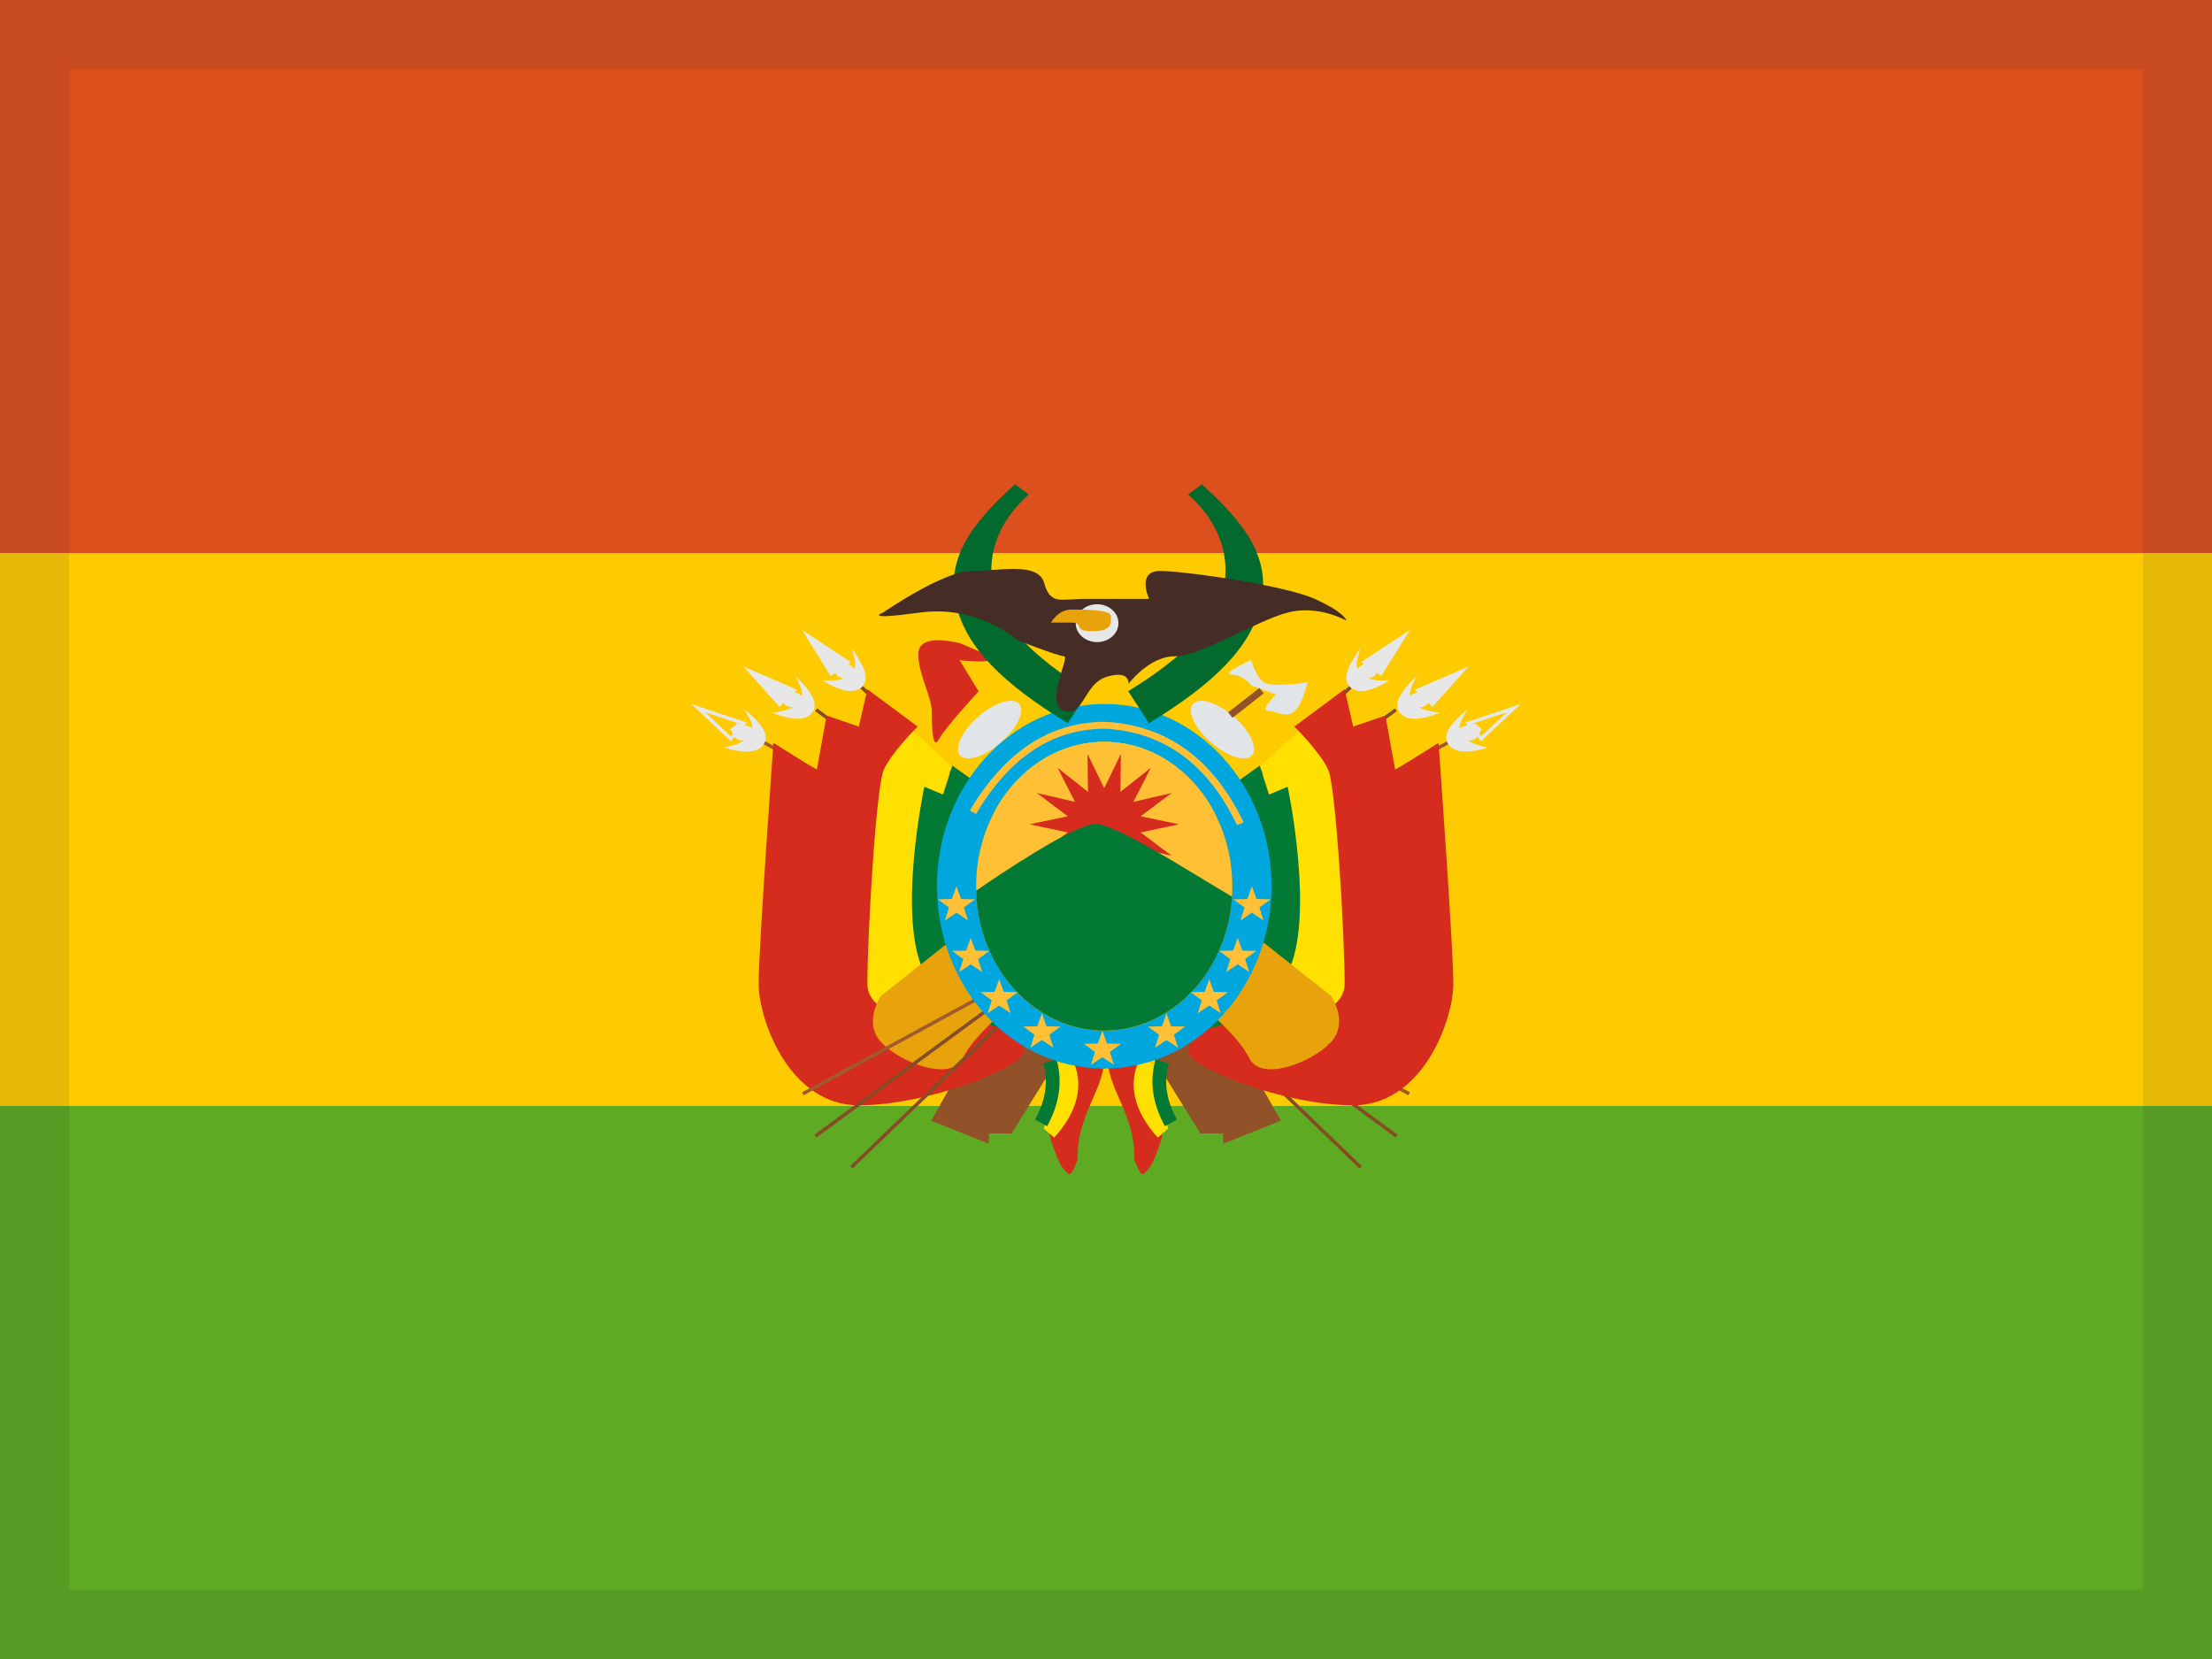
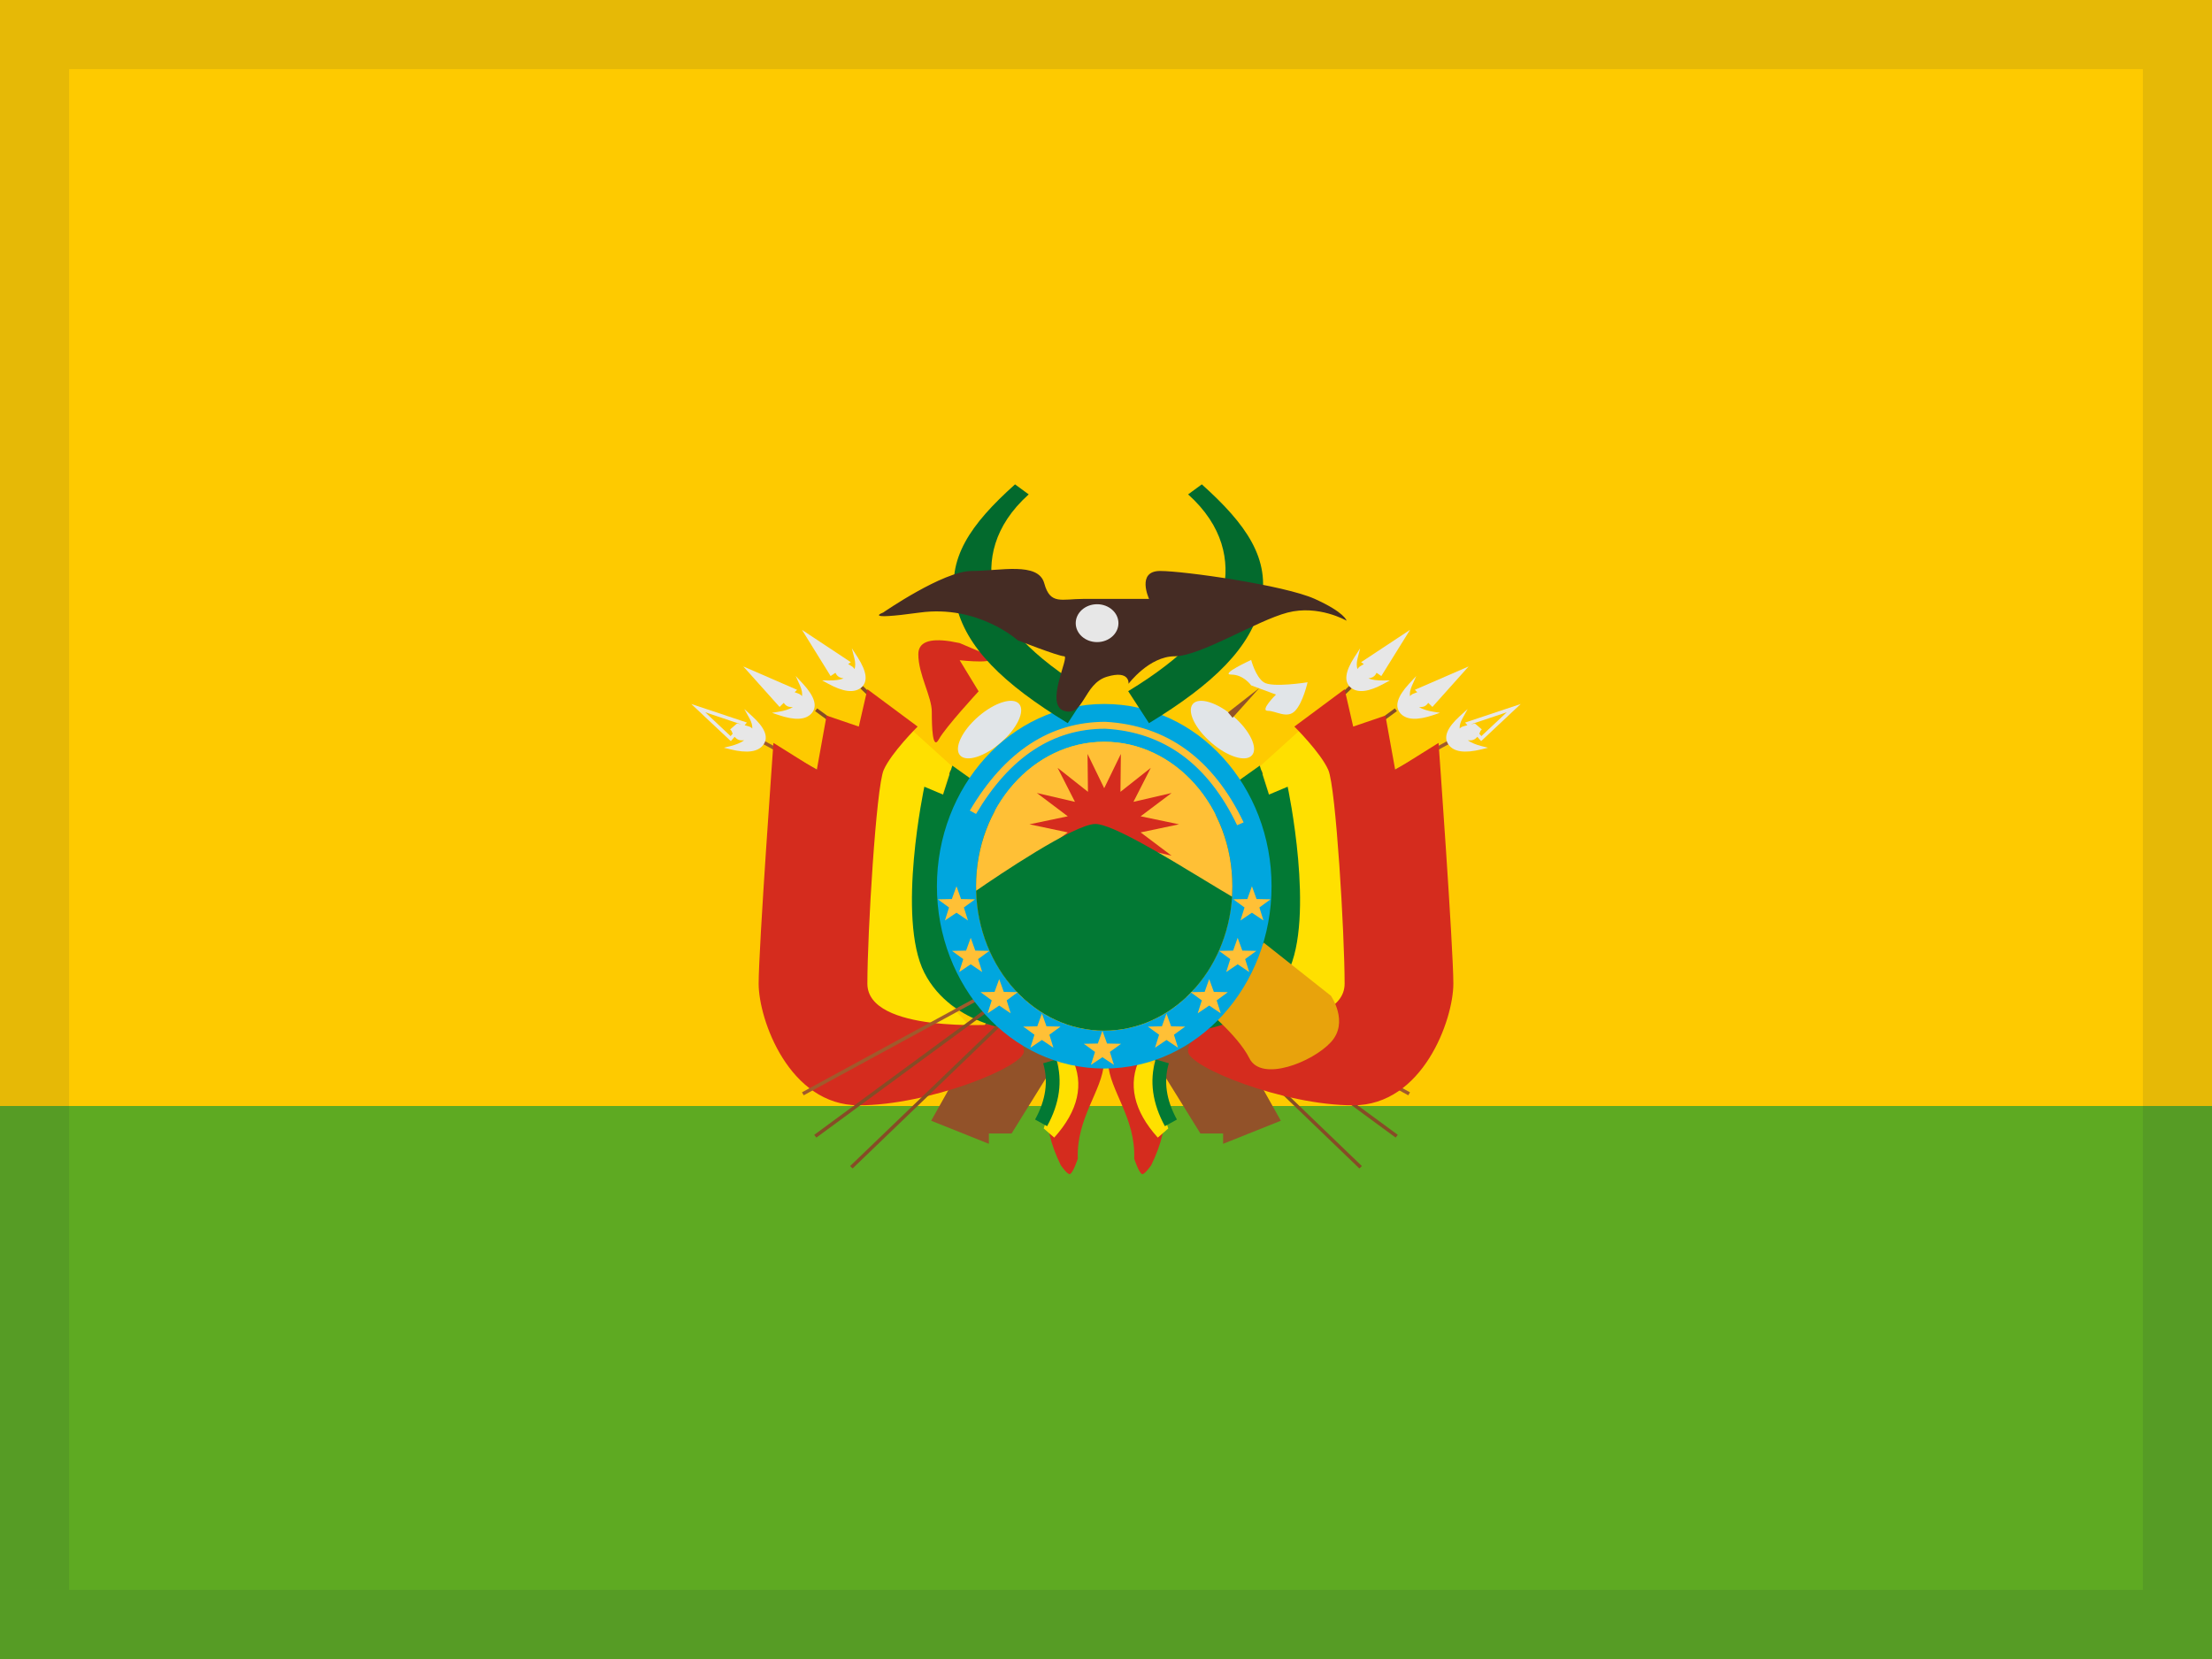
<svg xmlns="http://www.w3.org/2000/svg" width="32" height="24" viewBox="0 0 32 24" fill="none">
  <path fill-rule="evenodd" clip-rule="evenodd" d="M0 0V24H32V0H0Z" fill="#FECA00" />
-   <path fill-rule="evenodd" clip-rule="evenodd" d="M0 0V8H32V0H0Z" fill="#DB501C" />
  <path fill-rule="evenodd" clip-rule="evenodd" d="M0 16V24H32V16H0Z" fill="#5EAA22" />
  <path d="M12.446 9.959L12.483 9.924L19.702 16.869L19.666 16.904L12.446 9.959Z" fill="#864C26" />
  <path d="M20.221 16.417L20.19 16.457L11.791 10.287L11.822 10.248L20.221 16.417Z" fill="#864C26" />
  <path d="M20.398 15.802L20.373 15.845L11.03 10.759L11.055 10.716L20.398 15.802Z" fill="#A05A2C" />
  <path d="M11.602 9.112L12.309 9.58L12.27 9.607C12.286 9.617 12.303 9.627 12.32 9.637C12.34 9.649 12.354 9.664 12.362 9.681C12.376 9.639 12.376 9.588 12.361 9.527L12.323 9.378L12.407 9.508C12.54 9.716 12.56 9.864 12.457 9.948C12.355 10.03 12.196 10.009 11.981 9.891L11.893 9.843L11.993 9.844C12.075 9.845 12.145 9.836 12.204 9.815L12.163 9.804C12.129 9.795 12.103 9.771 12.086 9.733L12.016 9.78L11.602 9.112Z" fill="#E7E7E7" />
  <path d="M10.753 9.641L11.531 9.979L11.496 10.014C11.514 10.02 11.533 10.027 11.553 10.035C11.575 10.044 11.591 10.056 11.602 10.072C11.609 10.027 11.599 9.977 11.574 9.92L11.511 9.779L11.617 9.893C11.784 10.075 11.829 10.217 11.742 10.318C11.656 10.417 11.495 10.423 11.263 10.344L11.168 10.312L11.267 10.296C11.348 10.283 11.416 10.261 11.47 10.231L11.428 10.227C11.392 10.224 11.362 10.204 11.338 10.168L11.278 10.227L10.753 9.641Z" fill="#E7E7E7" />
  <path fill-rule="evenodd" clip-rule="evenodd" d="M10.805 10.453L10 10.184L10.573 10.722L10.628 10.659C10.655 10.692 10.687 10.71 10.723 10.71H10.766C10.715 10.745 10.649 10.773 10.569 10.793L10.472 10.817L10.569 10.841C10.808 10.899 10.967 10.879 11.044 10.773C11.122 10.665 11.065 10.527 10.882 10.361L10.767 10.257L10.842 10.391C10.872 10.446 10.886 10.495 10.883 10.54C10.871 10.525 10.854 10.514 10.831 10.508C10.811 10.502 10.791 10.496 10.772 10.491L10.805 10.453ZM10.717 10.478L10.717 10.477L10.202 10.304L10.569 10.649L10.6 10.614C10.594 10.603 10.589 10.592 10.584 10.58L10.587 10.579L10.563 10.552L10.661 10.467L10.674 10.469C10.688 10.472 10.702 10.474 10.717 10.478Z" fill="#E7E7E7" />
  <path fill-rule="evenodd" clip-rule="evenodd" d="M13.471 16.213L14.306 14.724L15.477 15.04L14.634 16.398H14.306V16.547L13.471 16.213Z" fill="#925229" />
  <path fill-rule="evenodd" clip-rule="evenodd" d="M13.113 10.489L12.561 11.063L12.36 14.857L14.351 15.147C14.351 15.147 13.483 14.386 13.355 13.915C13.227 13.445 13.187 11.691 13.428 11.424L13.617 11.534L13.77 11.083" fill="#FFE000" />
  <path fill-rule="evenodd" clip-rule="evenodd" d="M11.189 10.747C11.189 10.747 10.975 13.71 10.975 14.23C10.975 14.751 11.417 15.99 12.424 15.99C13.431 15.99 14.813 15.435 14.813 15.209C14.813 14.983 14.4 14.821 14.4 14.821C14.4 14.821 12.548 14.948 12.548 14.23C12.548 13.513 12.674 11.389 12.784 11.139C12.894 10.888 13.275 10.511 13.275 10.511L12.548 9.971L12.424 10.511L11.958 10.352L11.816 11.139L11.189 10.747Z" fill="#D52C1E" />
  <path fill-rule="evenodd" clip-rule="evenodd" d="M13.777 11.076L13.643 11.495L13.372 11.381C13.372 11.381 12.968 13.277 13.372 14.072C13.777 14.866 14.795 14.924 14.795 14.924L14.365 11.495L13.777 11.076Z" fill="#027934" />
-   <path fill-rule="evenodd" clip-rule="evenodd" d="M13.717 13.638L12.746 14.406C12.746 14.406 12.48 14.787 12.746 15.076C13.012 15.365 13.751 15.659 13.925 15.311C14.099 14.962 14.616 14.554 14.616 14.554L13.717 13.638Z" fill="#E8A30C" />
  <path fill-rule="evenodd" clip-rule="evenodd" d="M14.479 10.742C14.715 10.537 14.833 10.287 14.743 10.183C14.653 10.079 14.388 10.162 14.152 10.367C13.916 10.572 13.798 10.823 13.888 10.926C13.978 11.03 14.242 10.948 14.479 10.742Z" fill="#E1E5E8" />
  <path fill-rule="evenodd" clip-rule="evenodd" d="M13.883 9.303C13.883 9.303 13.788 9.284 13.745 9.277C13.438 9.231 13.285 9.293 13.285 9.465C13.285 9.759 13.48 10.076 13.48 10.298C13.48 10.52 13.49 10.865 13.584 10.692C13.678 10.52 14.157 10.001 14.157 10.001L13.883 9.551C13.883 9.551 14.562 9.627 14.264 9.465" fill="#D52C1E" />
  <path fill-rule="evenodd" clip-rule="evenodd" d="M15.97 15.378L15.461 15.373C15.083 15.747 15.049 16.25 15.346 16.857C15.346 16.857 15.444 16.998 15.478 16.985C15.526 16.966 15.592 16.762 15.592 16.762C15.57 16.169 15.948 15.776 15.97 15.378Z" fill="#D52C1E" />
  <path fill-rule="evenodd" clip-rule="evenodd" d="M15.326 15.394L15.509 15.309C15.689 15.683 15.599 16.071 15.251 16.457L15.099 16.325C15.251 15.883 15.251 15.7 15.326 15.394Z" fill="#FFE000" />
  <path d="M15.091 15.382L15.283 15.326C15.374 15.64 15.329 15.963 15.148 16.292L14.974 16.196C15.13 15.912 15.168 15.642 15.091 15.382Z" fill="#027934" />
  <path d="M19.554 9.959L19.517 9.924L12.298 16.869L12.334 16.904L19.554 9.959Z" fill="#864C26" />
  <path d="M11.779 16.417L11.81 16.457L20.209 10.287L20.178 10.248L11.779 16.417Z" fill="#864C26" />
  <path d="M11.602 15.802L11.627 15.845L20.97 10.759L20.945 10.716L11.602 15.802Z" fill="#A05A2C" />
  <path d="M20.398 9.112L19.69 9.58L19.73 9.607C19.714 9.617 19.697 9.627 19.68 9.637C19.66 9.649 19.646 9.664 19.638 9.681C19.624 9.639 19.624 9.588 19.639 9.527L19.677 9.378L19.593 9.508C19.459 9.716 19.439 9.864 19.543 9.948C19.644 10.03 19.804 10.009 20.019 9.891L20.107 9.843L20.007 9.844C19.925 9.845 19.855 9.836 19.796 9.815L19.837 9.804C19.871 9.795 19.897 9.771 19.914 9.733L19.983 9.78L20.398 9.112Z" fill="#E7E7E7" />
  <path d="M21.246 9.641L20.468 9.979L20.503 10.014C20.485 10.02 20.466 10.027 20.447 10.035C20.425 10.044 20.409 10.056 20.398 10.072C20.391 10.027 20.401 9.977 20.426 9.92L20.489 9.779L20.383 9.893C20.216 10.075 20.171 10.217 20.258 10.318C20.344 10.417 20.504 10.423 20.737 10.344L20.831 10.312L20.733 10.296C20.652 10.283 20.584 10.261 20.529 10.231L20.572 10.227C20.608 10.224 20.638 10.204 20.662 10.168L20.722 10.227L21.246 9.641Z" fill="#E7E7E7" />
  <path fill-rule="evenodd" clip-rule="evenodd" d="M21.195 10.453L22 10.184L21.427 10.722L21.372 10.659C21.345 10.692 21.313 10.71 21.276 10.71H21.234C21.285 10.745 21.351 10.773 21.431 10.793L21.527 10.817L21.43 10.841C21.192 10.899 21.032 10.879 20.956 10.773C20.877 10.665 20.935 10.527 21.117 10.361L21.232 10.257L21.158 10.391C21.127 10.446 21.114 10.495 21.116 10.54C21.129 10.525 21.146 10.514 21.169 10.508C21.189 10.502 21.209 10.496 21.228 10.491L21.195 10.453ZM21.283 10.478L21.282 10.477L21.798 10.304L21.43 10.649L21.4 10.614C21.406 10.603 21.411 10.592 21.416 10.58L21.412 10.579L21.437 10.552L21.338 10.467L21.326 10.469C21.312 10.472 21.298 10.474 21.283 10.478Z" fill="#E7E7E7" />
  <path fill-rule="evenodd" clip-rule="evenodd" d="M18.529 16.213L17.694 14.724L16.523 15.04L17.366 16.398H17.694V16.547L18.529 16.213Z" fill="#925229" />
  <path fill-rule="evenodd" clip-rule="evenodd" d="M18.887 10.489L19.439 11.063L19.64 14.857L17.649 15.147C17.649 15.147 18.517 14.386 18.645 13.915C18.773 13.445 18.813 11.691 18.572 11.424L18.383 11.534L18.23 11.083" fill="#FFE000" />
  <path fill-rule="evenodd" clip-rule="evenodd" d="M20.811 10.747C20.811 10.747 21.025 13.71 21.025 14.23C21.025 14.751 20.583 15.99 19.576 15.99C18.569 15.99 17.187 15.435 17.187 15.209C17.187 14.983 17.6 14.821 17.6 14.821C17.6 14.821 19.452 14.948 19.452 14.23C19.452 13.513 19.326 11.389 19.216 11.139C19.106 10.888 18.725 10.511 18.725 10.511L19.452 9.971L19.576 10.511L20.042 10.352L20.184 11.139L20.811 10.747Z" fill="#D52C1E" />
  <path fill-rule="evenodd" clip-rule="evenodd" d="M18.224 11.076L18.357 11.495L18.628 11.381C18.628 11.381 19.032 13.277 18.628 14.072C18.224 14.866 17.205 14.924 17.205 14.924L17.635 11.495L18.224 11.076Z" fill="#027934" />
  <path fill-rule="evenodd" clip-rule="evenodd" d="M18.283 13.638L19.254 14.406C19.254 14.406 19.52 14.787 19.254 15.076C18.988 15.365 18.25 15.659 18.075 15.311C17.901 14.962 17.384 14.554 17.384 14.554L18.283 13.638Z" fill="#E8A30C" />
  <path fill-rule="evenodd" clip-rule="evenodd" d="M17.521 10.742C17.285 10.537 17.167 10.287 17.257 10.183C17.347 10.079 17.612 10.162 17.848 10.367C18.084 10.572 18.202 10.823 18.112 10.926C18.022 11.03 17.758 10.948 17.521 10.742Z" fill="#E1E5E8" />
  <path fill-rule="evenodd" clip-rule="evenodd" d="M16.03 15.378L16.539 15.373C16.917 15.747 16.951 16.25 16.654 16.857C16.654 16.857 16.556 16.998 16.522 16.985C16.474 16.966 16.408 16.762 16.408 16.762C16.43 16.169 16.052 15.776 16.03 15.378Z" fill="#D52C1E" />
  <path fill-rule="evenodd" clip-rule="evenodd" d="M16.674 15.394L16.491 15.309C16.311 15.683 16.401 16.071 16.749 16.457L16.901 16.325C16.749 15.883 16.749 15.7 16.674 15.394Z" fill="#FFE000" />
  <path d="M16.909 15.382L16.718 15.326C16.626 15.64 16.672 15.963 16.852 16.292L17.026 16.196C16.87 15.912 16.832 15.642 16.909 15.382Z" fill="#027934" />
  <path fill-rule="evenodd" clip-rule="evenodd" d="M13.554 12.821C13.554 14.26 14.616 15.458 15.974 15.458C17.332 15.458 18.395 14.26 18.395 12.821C18.395 11.382 17.332 10.184 15.974 10.184C14.616 10.184 13.554 11.382 13.554 12.821ZM17.828 12.821C17.828 13.975 16.998 14.91 15.974 14.91C14.95 14.91 14.12 13.975 14.12 12.821C14.12 11.667 14.95 10.731 15.974 10.731C16.998 10.731 17.828 11.667 17.828 12.821Z" fill="#00A6DE" />
  <path fill-rule="evenodd" clip-rule="evenodd" d="M15.974 14.91C16.998 14.91 17.828 13.975 17.828 12.821C17.828 11.667 16.998 10.731 15.974 10.731C14.95 10.731 14.12 11.667 14.12 12.821C14.12 13.975 14.95 14.91 15.974 14.91Z" fill="#FFC036" />
  <path fill-rule="evenodd" clip-rule="evenodd" d="M15.974 12.448L15.733 12.944L15.739 12.396L15.3 12.742L15.551 12.251L15 12.379L15.447 12.042L14.893 11.925L15.447 11.809L15 11.472L15.551 11.6L15.3 11.108L15.739 11.455L15.733 10.907L15.974 11.403L16.215 10.907L16.209 11.455L16.648 11.108L16.397 11.6L16.949 11.472L16.501 11.809L17.056 11.925L16.501 12.042L16.949 12.379L16.397 12.251L16.648 12.742L16.209 12.396L16.215 12.944L15.974 12.448Z" fill="#D52C1E" />
  <path d="M17.824 12.972C17.755 14.055 16.953 14.91 15.974 14.91C14.97 14.91 14.151 14.01 14.121 12.886C14.43 12.672 15.542 11.92 15.847 11.92C16.088 11.92 16.863 12.391 17.434 12.738C17.582 12.828 17.716 12.909 17.824 12.972Z" fill="#027934" />
  <path d="M14.03 11.726L14.12 11.775C14.608 10.951 15.23 10.542 15.988 10.542C16.837 10.589 17.473 11.053 17.897 11.938L17.991 11.897C17.551 10.979 16.883 10.492 15.991 10.442C15.19 10.442 14.536 10.872 14.03 11.726Z" fill="#FFC036" />
  <path d="M13.67 13.316L13.837 13.204L14.003 13.316L13.944 13.128L14.106 13.01L13.903 13.006L13.837 12.821L13.77 13.006L13.567 13.01L13.729 13.128L13.67 13.316Z" fill="#FFC036" />
  <path d="M14.043 13.95L13.876 14.062L13.935 13.875L13.773 13.756L13.976 13.752L14.043 13.567L14.109 13.752L14.312 13.756L14.15 13.875L14.209 14.062L14.043 13.95Z" fill="#FFC036" />
  <path d="M14.288 14.659L14.455 14.547L14.621 14.659L14.563 14.472L14.724 14.353L14.521 14.349L14.455 14.164L14.388 14.349L14.185 14.353L14.347 14.472L14.288 14.659Z" fill="#FFC036" />
  <path d="M15.073 15.045L14.906 15.157L14.965 14.969L14.803 14.851L15.006 14.847L15.073 14.662L15.139 14.847L15.342 14.851L15.181 14.969L15.239 15.157L15.073 15.045Z" fill="#FFC036" />
  <path d="M15.782 15.405L15.948 15.294L16.115 15.405L16.056 15.218L16.218 15.1L16.015 15.096L15.948 14.911L15.882 15.096L15.679 15.1L15.841 15.218L15.782 15.405Z" fill="#FFC036" />
  <path d="M18.111 13.204L18.278 13.316L18.219 13.128L18.381 13.01L18.178 13.006L18.111 12.821L18.045 13.006L17.842 13.01L18.004 13.128L17.945 13.316L18.111 13.204Z" fill="#FFC036" />
  <path d="M18.072 14.062L17.905 13.95L17.739 14.062L17.798 13.875L17.636 13.756L17.839 13.752L17.905 13.567L17.972 13.752L18.175 13.756L18.013 13.875L18.072 14.062Z" fill="#FFC036" />
  <path d="M17.493 14.547L17.66 14.659L17.601 14.472L17.763 14.353L17.56 14.349L17.493 14.164L17.427 14.349L17.224 14.353L17.386 14.472L17.327 14.659L17.493 14.547Z" fill="#FFC036" />
  <path d="M17.042 15.157L16.875 15.045L16.709 15.157L16.768 14.969L16.606 14.851L16.809 14.847L16.875 14.662L16.942 14.847L17.145 14.851L16.983 14.969L17.042 15.157Z" fill="#FFC036" />
  <path d="M14.684 7.007L14.882 7.152C14.373 7.609 14.277 8.118 14.375 8.556C14.476 9.013 14.928 9.499 15.749 9.999L15.447 10.462C14.509 9.891 13.969 9.363 13.829 8.735C13.685 8.087 14.039 7.585 14.684 7.007Z" fill="#036A2D" />
  <path d="M17.386 7.007L17.188 7.152C17.697 7.609 17.793 8.118 17.695 8.556C17.594 9.013 17.142 9.499 16.321 9.999L16.622 10.462C17.56 9.891 18.1 9.363 18.241 8.735C18.385 8.087 18.031 7.585 17.386 7.007Z" fill="#036A2D" />
  <path fill-rule="evenodd" clip-rule="evenodd" d="M12.775 8.862C12.775 8.862 13.645 8.26 14.057 8.26C14.47 8.26 15.02 8.123 15.107 8.439C15.193 8.755 15.356 8.664 15.675 8.664C15.995 8.664 16.623 8.664 16.623 8.664C16.623 8.664 16.435 8.26 16.783 8.26C17.131 8.26 18.582 8.466 19.02 8.664C19.458 8.862 19.48 8.979 19.48 8.979C19.48 8.979 19.075 8.745 18.626 8.862C18.178 8.979 17.364 9.494 16.994 9.494C16.623 9.494 16.326 9.892 16.326 9.892C16.326 9.892 16.351 9.688 16.013 9.79C15.675 9.892 15.683 10.372 15.395 10.284C15.107 10.196 15.478 9.494 15.395 9.494C15.312 9.494 14.723 9.263 14.723 9.263C14.723 9.263 14.151 8.745 13.303 8.862C12.454 8.979 12.775 8.862 12.775 8.862Z" fill="#452C24" />
  <path fill-rule="evenodd" clip-rule="evenodd" d="M15.871 9.289C16.042 9.289 16.18 9.166 16.18 9.015C16.18 8.864 16.042 8.741 15.871 8.741C15.7 8.741 15.562 8.864 15.562 9.015C15.562 9.166 15.7 9.289 15.871 9.289Z" fill="#E7E7E7" />
-   <path fill-rule="evenodd" clip-rule="evenodd" d="M15.204 9.007C15.204 9.007 15.303 8.818 15.502 8.818C15.7 8.818 16.071 8.818 16.071 8.913C16.071 9.007 16.101 9.131 15.801 9.131C15.502 9.131 15.694 9.007 15.502 9.007C15.31 9.007 15.204 9.007 15.204 9.007Z" fill="#E8A30C" />
  <path fill-rule="evenodd" clip-rule="evenodd" d="M18.736 10.283C18.851 10.163 18.916 9.87 18.916 9.87C18.916 9.87 18.401 9.953 18.282 9.87C18.162 9.788 18.1 9.547 18.1 9.547C18.1 9.547 17.637 9.759 17.813 9.759C17.99 9.759 18.1 9.915 18.1 9.915L18.459 10.048C18.459 10.048 18.221 10.283 18.34 10.283C18.459 10.283 18.621 10.404 18.736 10.283Z" fill="#E1E5E8" />
-   <path d="M17.831 10.384L17.766 10.306L18.218 9.953L18.282 10.03L17.831 10.384Z" fill="#925229" />
+   <path d="M17.831 10.384L17.766 10.306L18.218 9.953L17.831 10.384Z" fill="#925229" />
  <path fill-rule="evenodd" clip-rule="evenodd" d="M31 1H1V23H31V1ZM0 0V24H32V0H0Z" fill="#0F2741" fill-opacity="0.1" />
</svg>